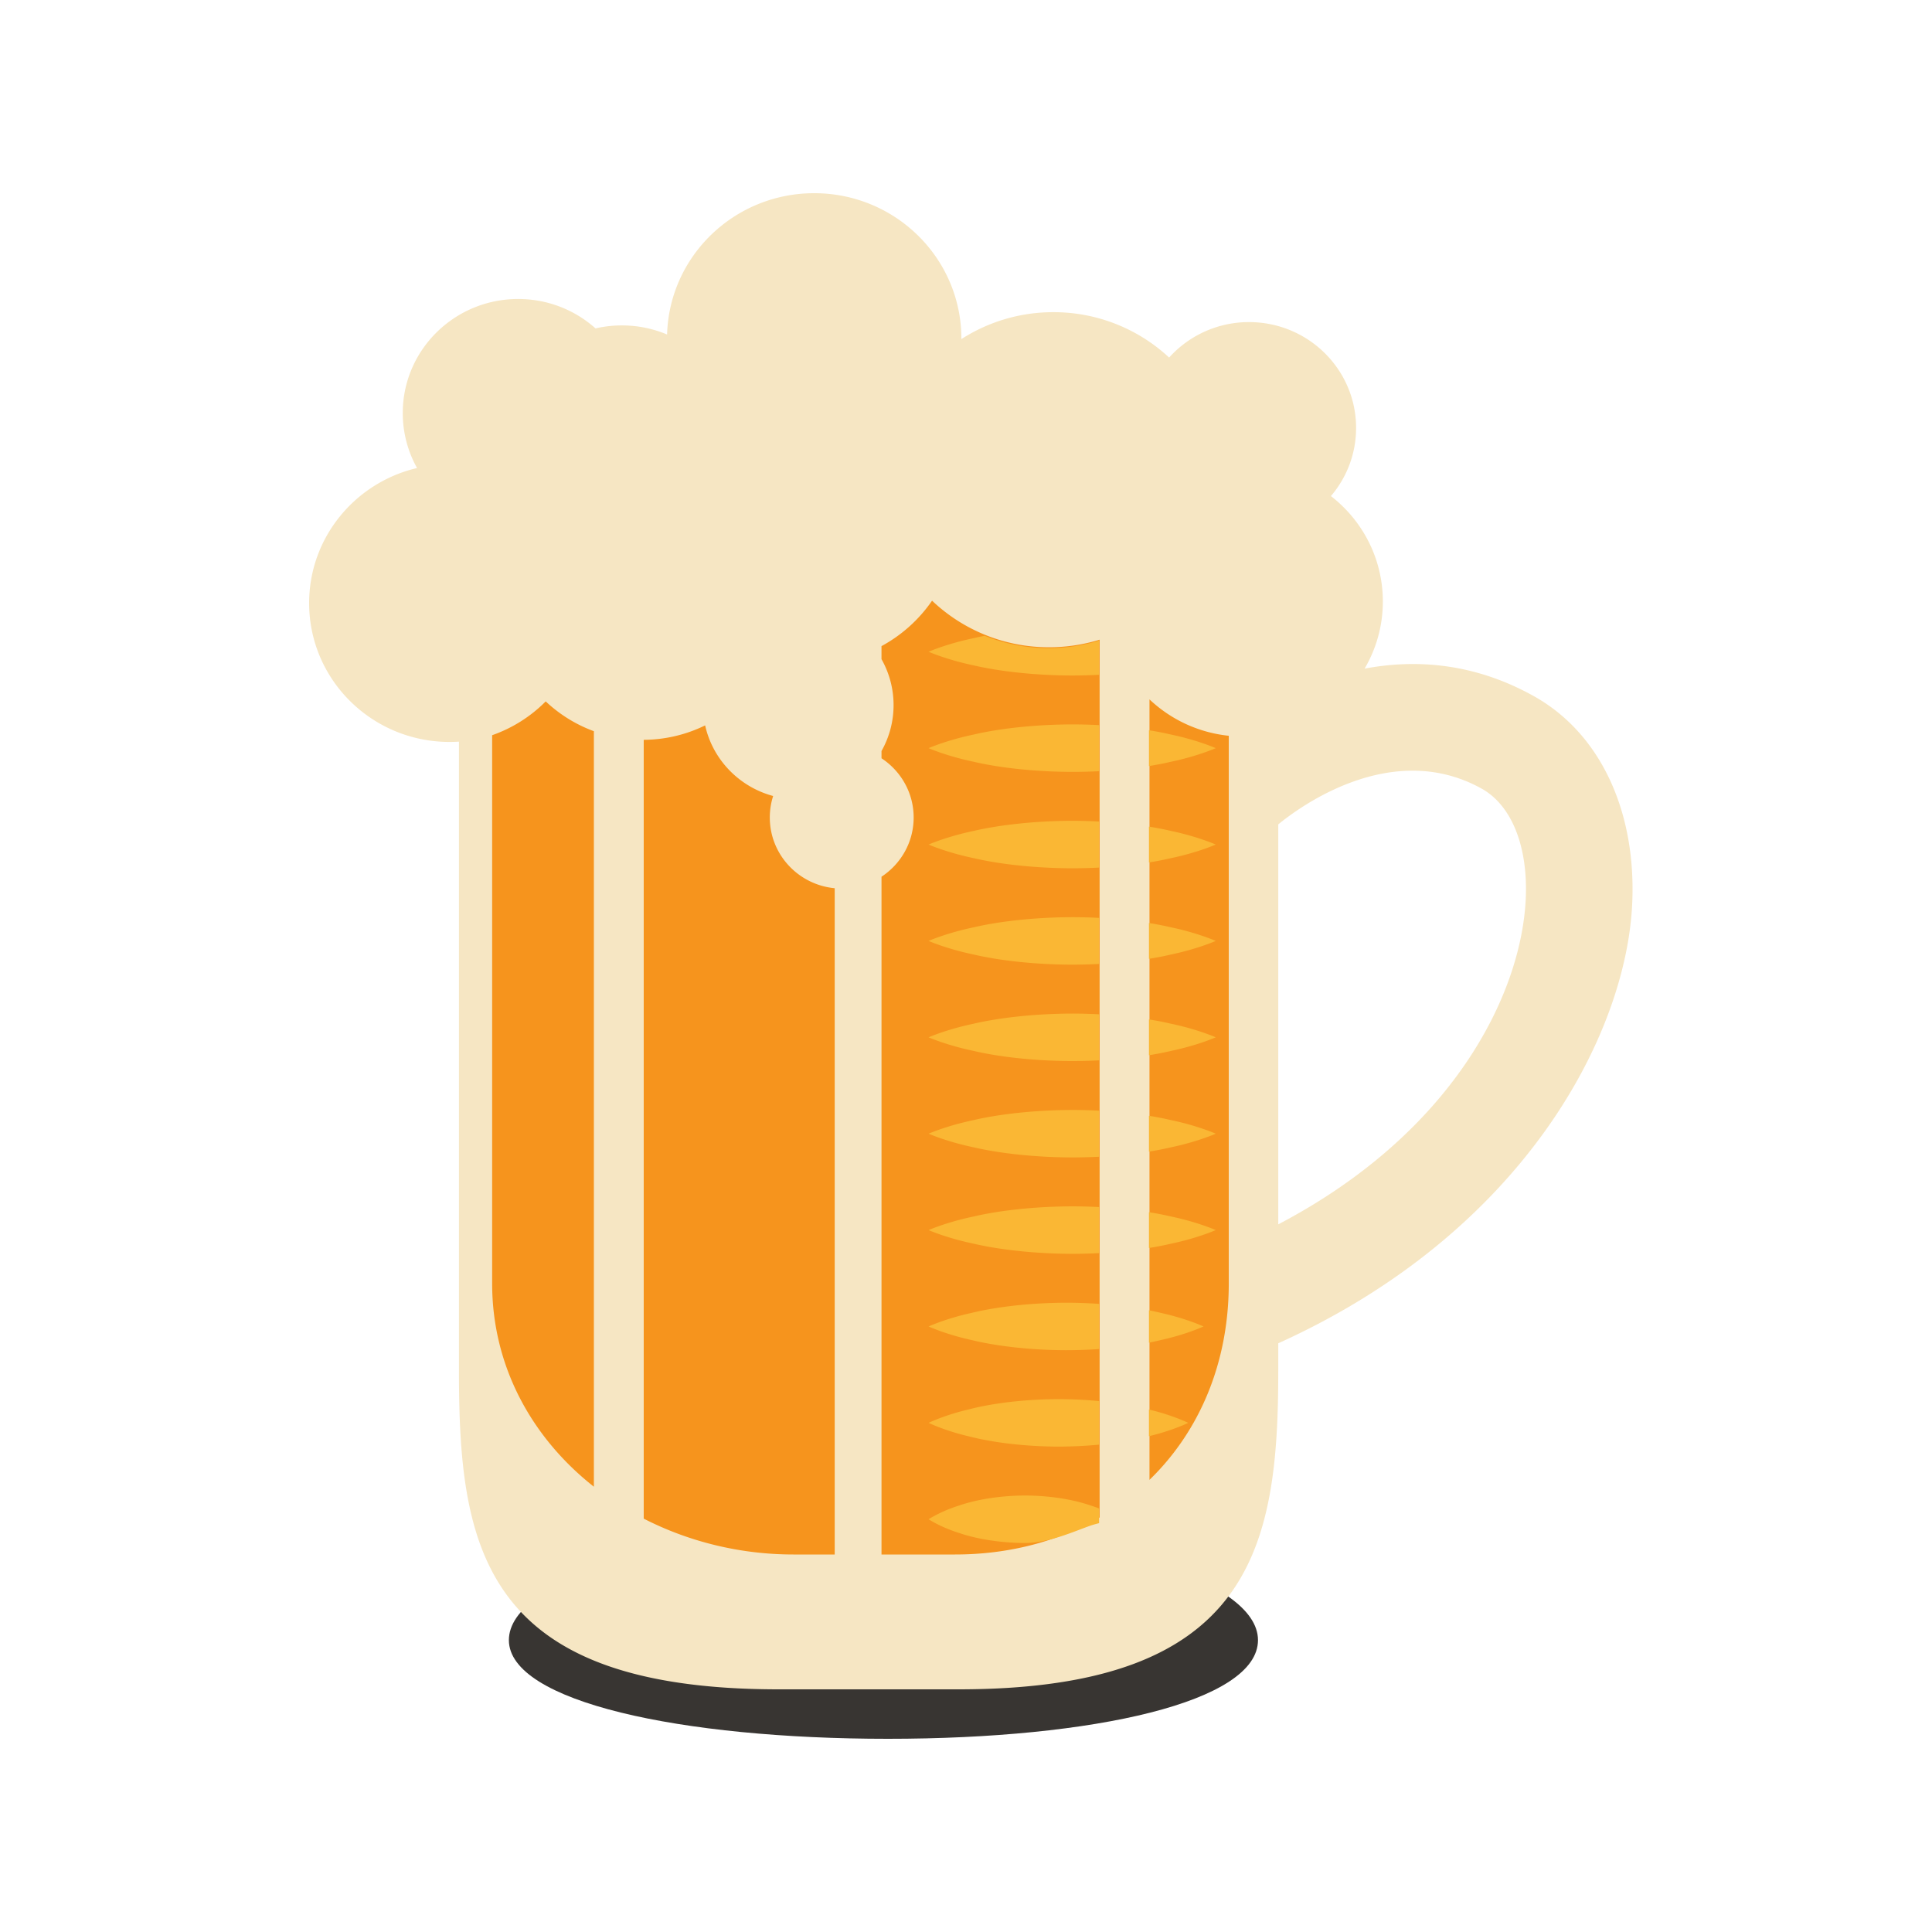
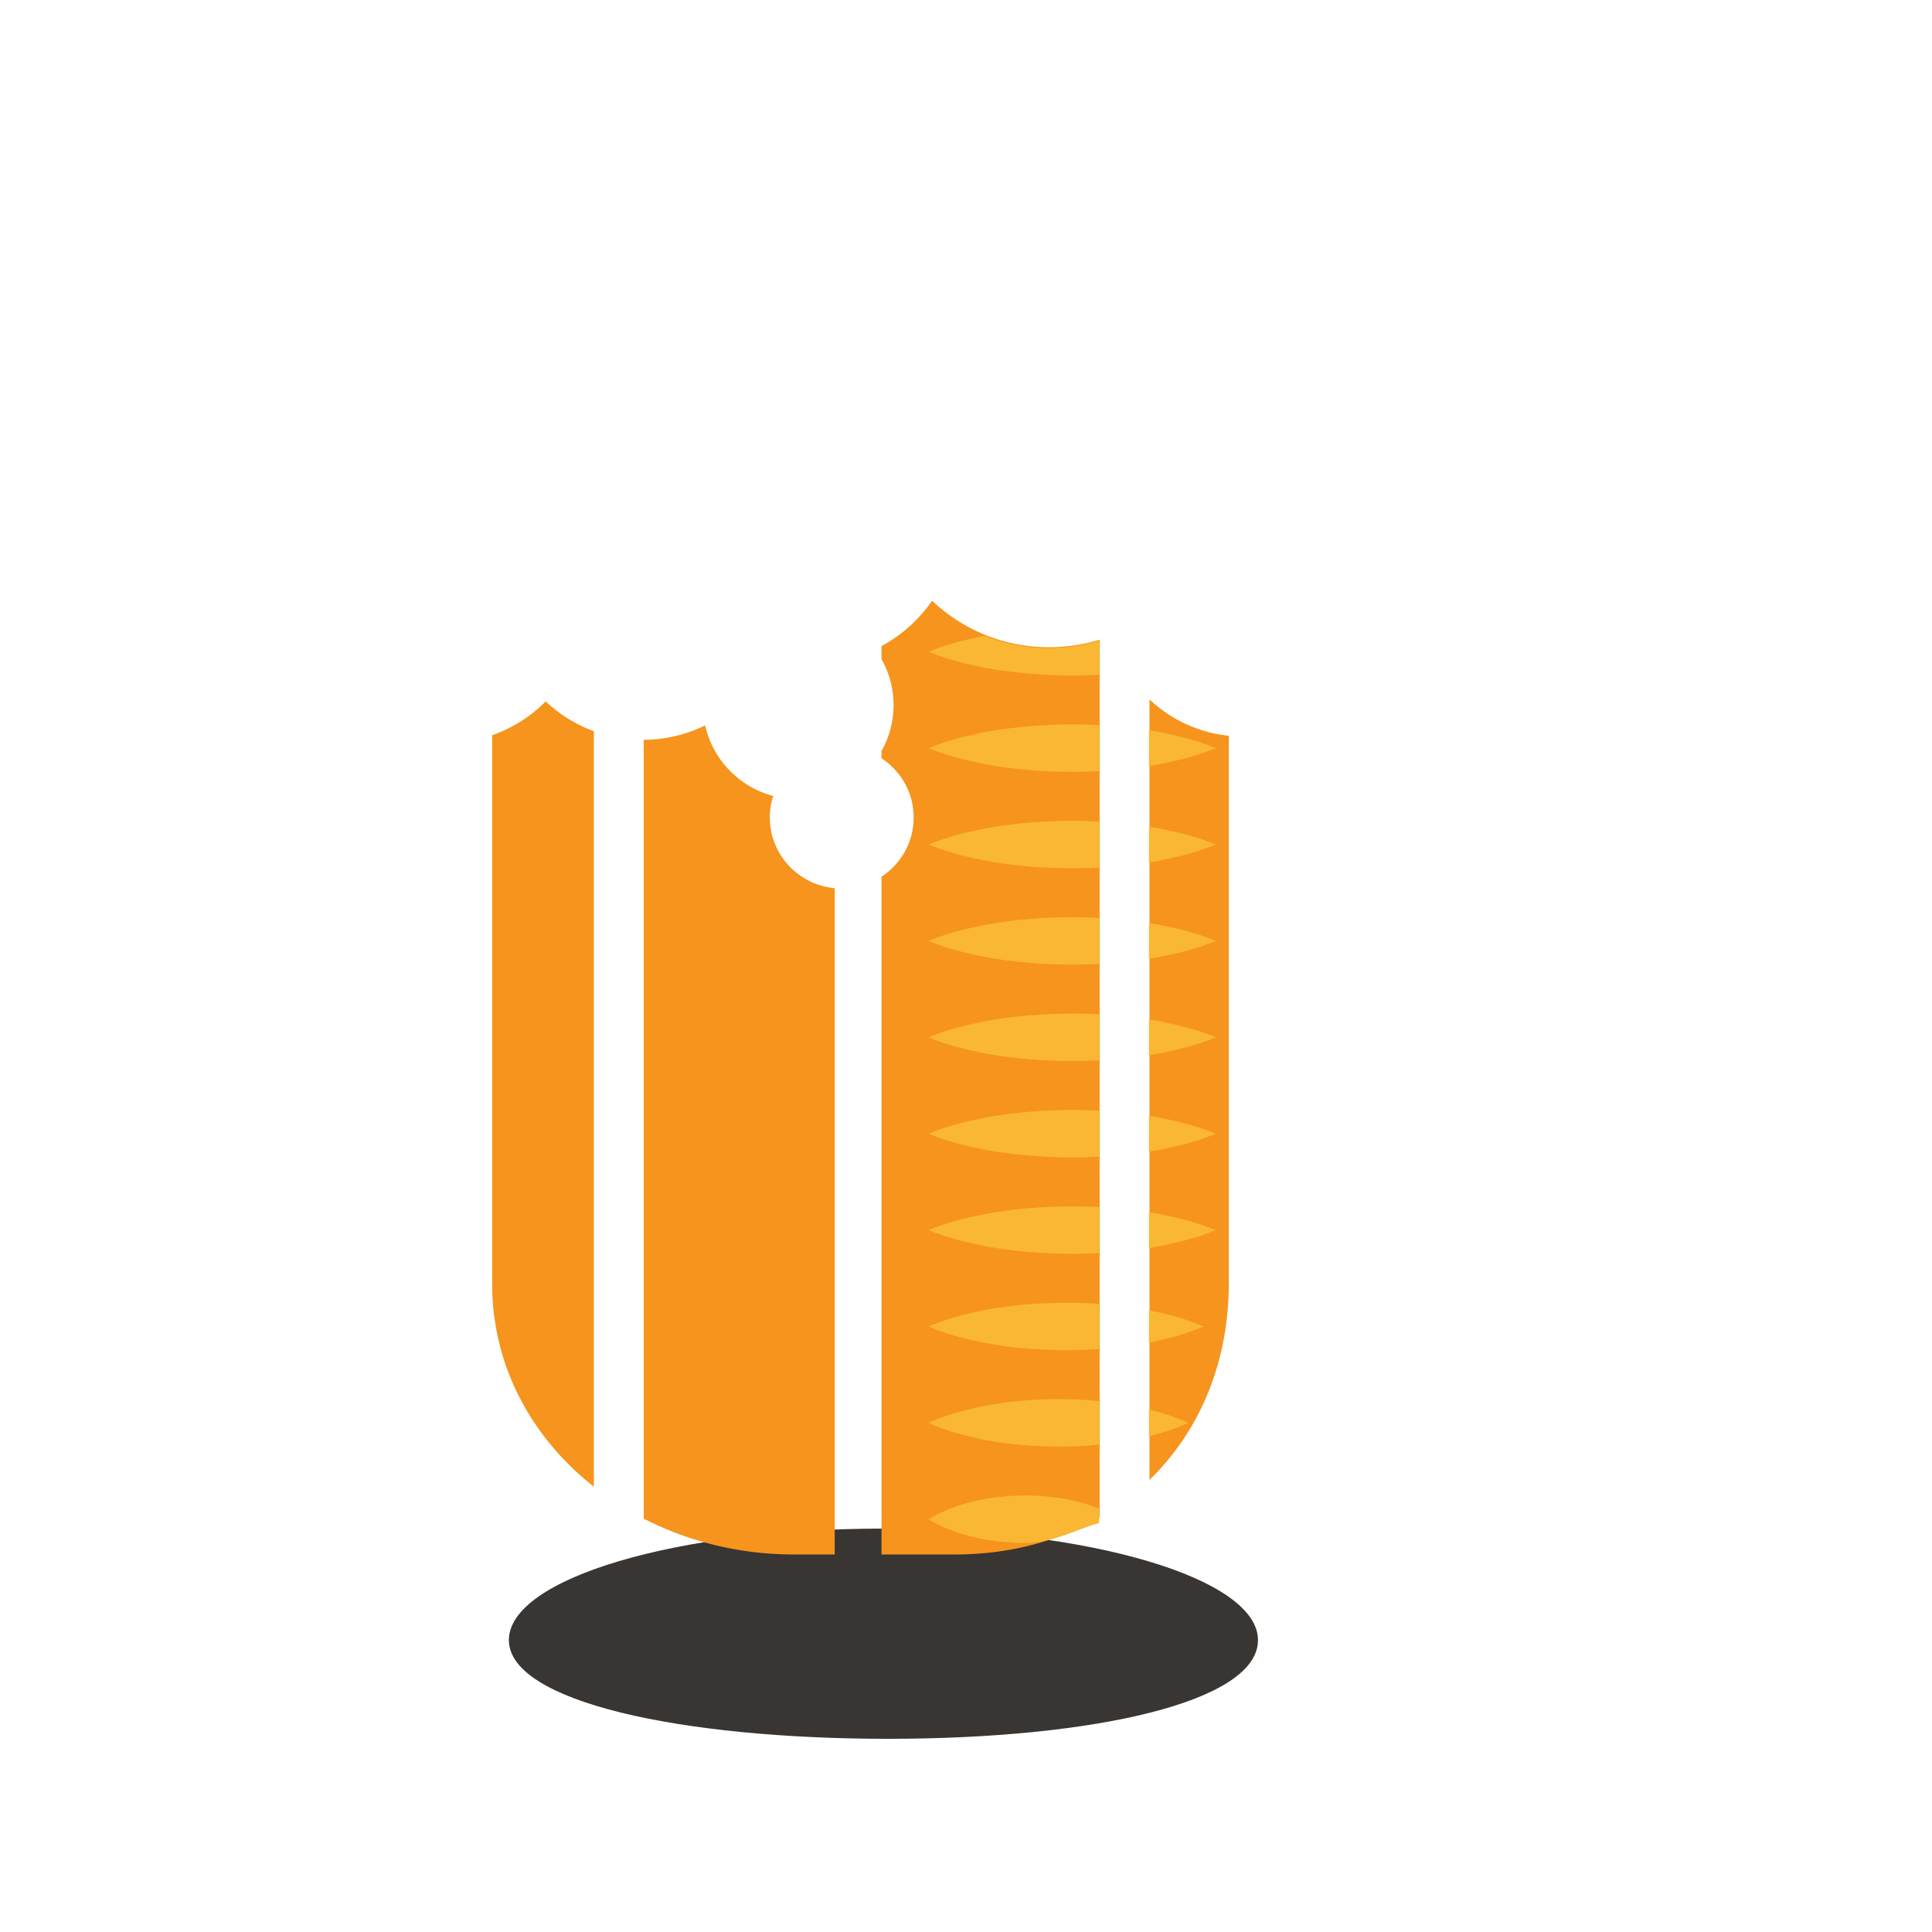
<svg xmlns="http://www.w3.org/2000/svg" data-bbox="32.001 20 136.999 160" viewBox="0 0 200 200" height="200" width="200" data-type="color">
  <g fill-rule="evenodd">
    <path fill="#383532" d="M91.913 180c-21.413 0-39.234-3.838-39.234-10.216 0-6.374 17.36-11.544 38.773-11.544 21.415 0 38.774 5.17 38.774 11.544 0 6.378-16.897 10.216-38.313 10.216z" data-color="1" />
-     <path fill="#F6E6C3" d="M141.262 69.216c5.261-.988 11.32-.617 17.526 2.852 6.837 3.816 10.64 11.872 10.174 21.55-.656 13.627-11.323 33.995-36.637 45.438v2.86c0 18.207-2.663 32.964-33.096 32.964H80.61c-30.697 0-33.1-14.757-33.1-32.963V76.775c-.32.02-.642.031-.967.031-8.03 0-14.542-6.433-14.542-14.372 0-6.792 4.766-12.481 11.171-13.984a11.646 11.646 0 0 1-1.478-5.693c0-6.52 5.348-11.805 11.947-11.805 3.08 0 5.889 1.152 8.008 3.045a12.11 12.11 0 0 1 2.728-.31c1.661 0 3.243.336 4.68.941.23-8.117 6.96-14.628 15.23-14.628 8.412 0 15.235 6.741 15.235 15.057v.046a17.552 17.552 0 0 1 9.524-2.786 17.53 17.53 0 0 1 11.981 4.697 11.11 11.11 0 0 1 8.273-3.67c6.123 0 11.082 4.906 11.082 10.953 0 2.688-.98 5.15-2.605 7.056 3.273 2.537 5.375 6.481 5.375 10.911 0 2.534-.688 4.908-1.889 6.952zm-8.937 57.529c18.073-9.473 25.142-23.763 25.617-33.654.26-5.428-1.44-9.707-4.55-11.445-9.346-5.212-18.972 1.973-21.067 3.695v41.404z" data-color="2" />
    <path fill="#F6941D" d="M118.994 153.195V72.4a14.047 14.047 0 0 0 8.208 3.767v56.696c0 8.247-3.055 15.34-8.208 20.332zm-5.16 3.89c-4.263 2.46-9.349 3.835-14.964 3.835h-7.617V90.757c2.006-1.317 3.328-3.57 3.328-6.131 0-2.557-1.322-4.81-3.328-6.129v-.751a9.624 9.624 0 0 0 1.249-4.755 9.626 9.626 0 0 0-1.25-4.754v-1.35a15.074 15.074 0 0 0 5.235-4.705 17.537 17.537 0 0 0 12.118 4.822c1.821 0 3.577-.276 5.228-.786v90.866zm-27.425 3.835h-4.277c-5.52 0-10.85-1.33-15.494-3.711V76.586a14.616 14.616 0 0 0 6.358-1.494c.787 3.544 3.522 6.364 7.04 7.31a7.267 7.267 0 0 0-.346 2.224c0 3.823 2.948 6.962 6.719 7.323v68.97zm-24.931-7.016c-6.368-5.017-10.531-12.395-10.531-21.04V76.108a14.573 14.573 0 0 0 5.545-3.5 14.572 14.572 0 0 0 4.986 3.085v78.21z" data-color="3" />
    <path fill="#FAB734" d="M101.94 65.818a17.618 17.618 0 0 0 6.61 1.277c1.821 0 3.577-.275 5.228-.785v3.544a55.76 55.76 0 0 1-2.787.076c-3.717-.01-7.433-.404-10.218-1.055-2.788-.585-4.645-1.406-4.645-1.406s1.857-.82 4.645-1.403c.373-.088.763-.17 1.167-.248zm11.838 9.246v4.769c-.92.048-1.853.073-2.787.073-3.717-.01-7.433-.4-10.218-1.054-2.788-.583-4.645-1.404-4.645-1.404s1.857-.82 4.645-1.403c2.785-.654 6.501-1.045 10.218-1.055a54.69 54.69 0 0 1 2.787.074zm5.16.53c.807.13 1.568.278 2.271.443 2.786.583 4.645 1.411 4.645 1.411s-1.86.829-4.645 1.411c-.703.166-1.464.314-2.27.443v-3.708zm-5.16 9.45v4.767c-.92.048-1.853.073-2.787.074-3.717-.01-7.433-.4-10.218-1.054-2.788-.583-4.645-1.404-4.645-1.404s1.857-.82 4.645-1.406c2.785-.65 6.501-1.044 10.218-1.052.934.002 1.868.027 2.787.075zm5.16.529c.807.128 1.568.276 2.271.441 2.786.585 4.645 1.413 4.645 1.413s-1.86.829-4.645 1.411a32.38 32.38 0 0 1-2.27.442v-3.707zm-5.16 9.446v4.77c-.92.047-1.853.072-2.787.073-3.717-.01-7.433-.4-10.218-1.055-2.788-.582-4.645-1.403-4.645-1.403s1.857-.821 4.645-1.404c2.785-.653 6.501-1.044 10.218-1.054.934 0 1.868.026 2.787.073zm5.16.53c.807.13 1.568.279 2.271.444 2.786.583 4.645 1.411 4.645 1.411s-1.86.828-4.645 1.41c-.703.166-1.464.315-2.27.444V95.55zm-5.16 9.45v4.768c-.92.047-1.853.073-2.787.074-3.717-.01-7.433-.4-10.218-1.055-2.788-.582-4.645-1.403-4.645-1.403s1.857-.82 4.645-1.406c2.785-.651 6.501-1.042 10.218-1.052a55.87 55.87 0 0 1 2.787.074zm5.16.53c.807.13 1.568.278 2.271.443 2.786.583 4.645 1.411 4.645 1.411s-1.86.828-4.645 1.41c-.703.166-1.464.315-2.27.444v-3.708zm-5.16 9.446v4.77c-.92.047-1.853.072-2.787.073-3.717-.01-7.433-.401-10.218-1.052-2.788-.585-4.645-1.406-4.645-1.406s1.857-.821 4.645-1.404c2.785-.654 6.501-1.044 10.218-1.054.934 0 1.868.026 2.787.073zm5.16.532a32.3 32.3 0 0 1 2.271.442c2.786.582 4.645 1.41 4.645 1.41s-1.86.829-4.645 1.414a32.38 32.38 0 0 1-2.27.442v-3.708zm-5.16 9.448v4.767c-.92.048-1.853.073-2.787.075-3.717-.01-7.433-.401-10.218-1.055-2.788-.582-4.645-1.403-4.645-1.403s1.857-.821 4.645-1.404c2.785-.654 6.501-1.044 10.218-1.054a54.69 54.69 0 0 1 2.787.074zm5.16.53c.807.13 1.568.277 2.271.443 2.786.582 4.645 1.41 4.645 1.41s-1.86.829-4.645 1.412a32.38 32.38 0 0 1-2.27.442v-3.707zm-5.16 9.492v4.677c-1.12.077-2.27.118-3.42.12-3.56-.008-7.116-.401-9.783-1.053-2.669-.585-4.447-1.406-4.447-1.406s1.778-.82 4.447-1.403c2.667-.652 6.224-1.045 9.783-1.055 1.15.001 2.3.043 3.42.12zm5.16.662c.418.083.82.172 1.204.265 2.669.585 4.447 1.411 4.447 1.411s-1.778.829-4.447 1.414c-.384.094-.786.182-1.203.265v-3.355zm-5.16 9.4v4.51c-1.361.13-2.786.201-4.211.203-3.36-.01-6.72-.4-9.24-1.054-2.52-.583-4.2-1.404-4.2-1.404s1.68-.82 4.2-1.403c2.52-.654 5.88-1.045 9.24-1.055 1.425.003 2.85.073 4.211.204zm5.16.875c2.448.58 4.07 1.38 4.07 1.38s-1.622.8-4.07 1.38v-2.76zm-5.16 10.24v1.521c-.263.068-.544.147-.842.24-1.867.656-4.356 1.814-6.848 1.816-2.49-.01-4.981-.403-6.849-1.054-1.867-.583-3.111-1.404-3.111-1.404s1.244-.82 3.111-1.405c1.868-.652 4.36-1.045 6.849-1.052 2.492.002 4.981.39 6.848 1.044.298.093.579.192.842.293z" data-color="4" />
  </g>
</svg>